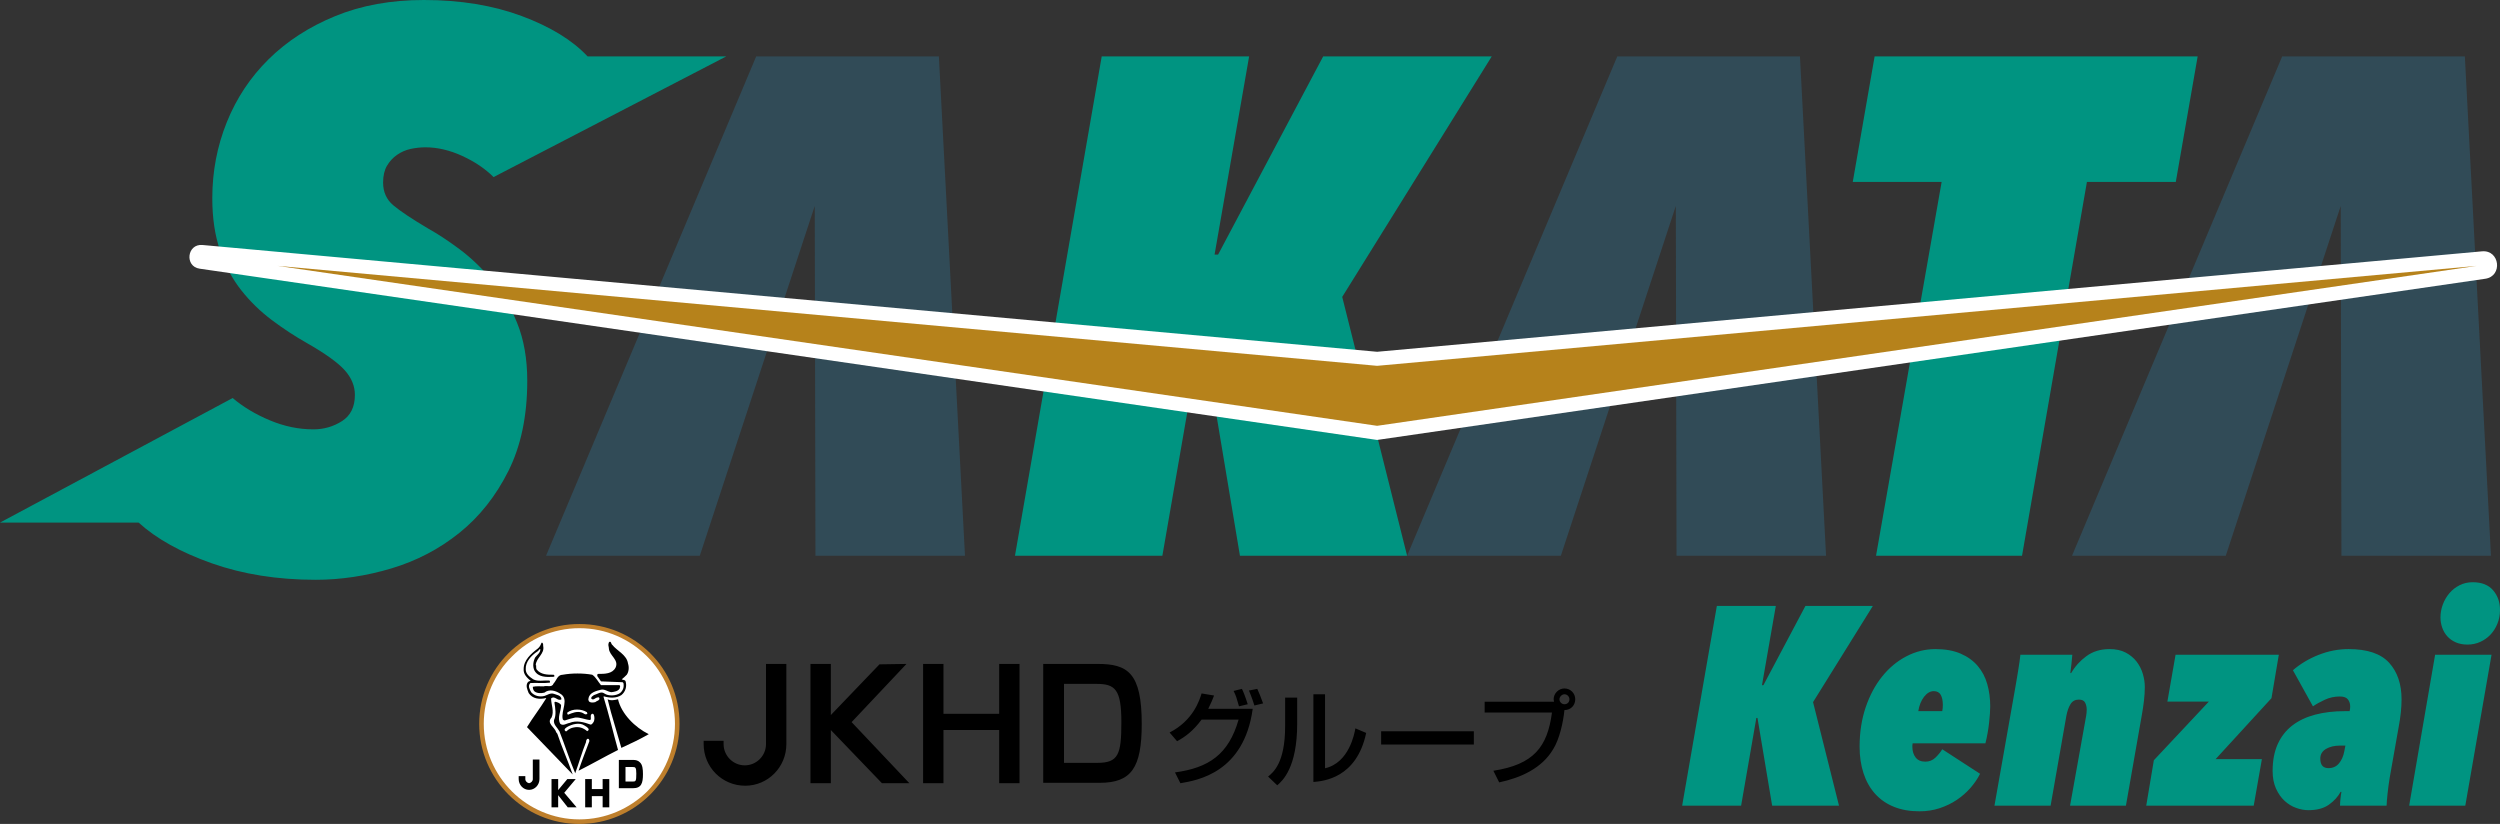
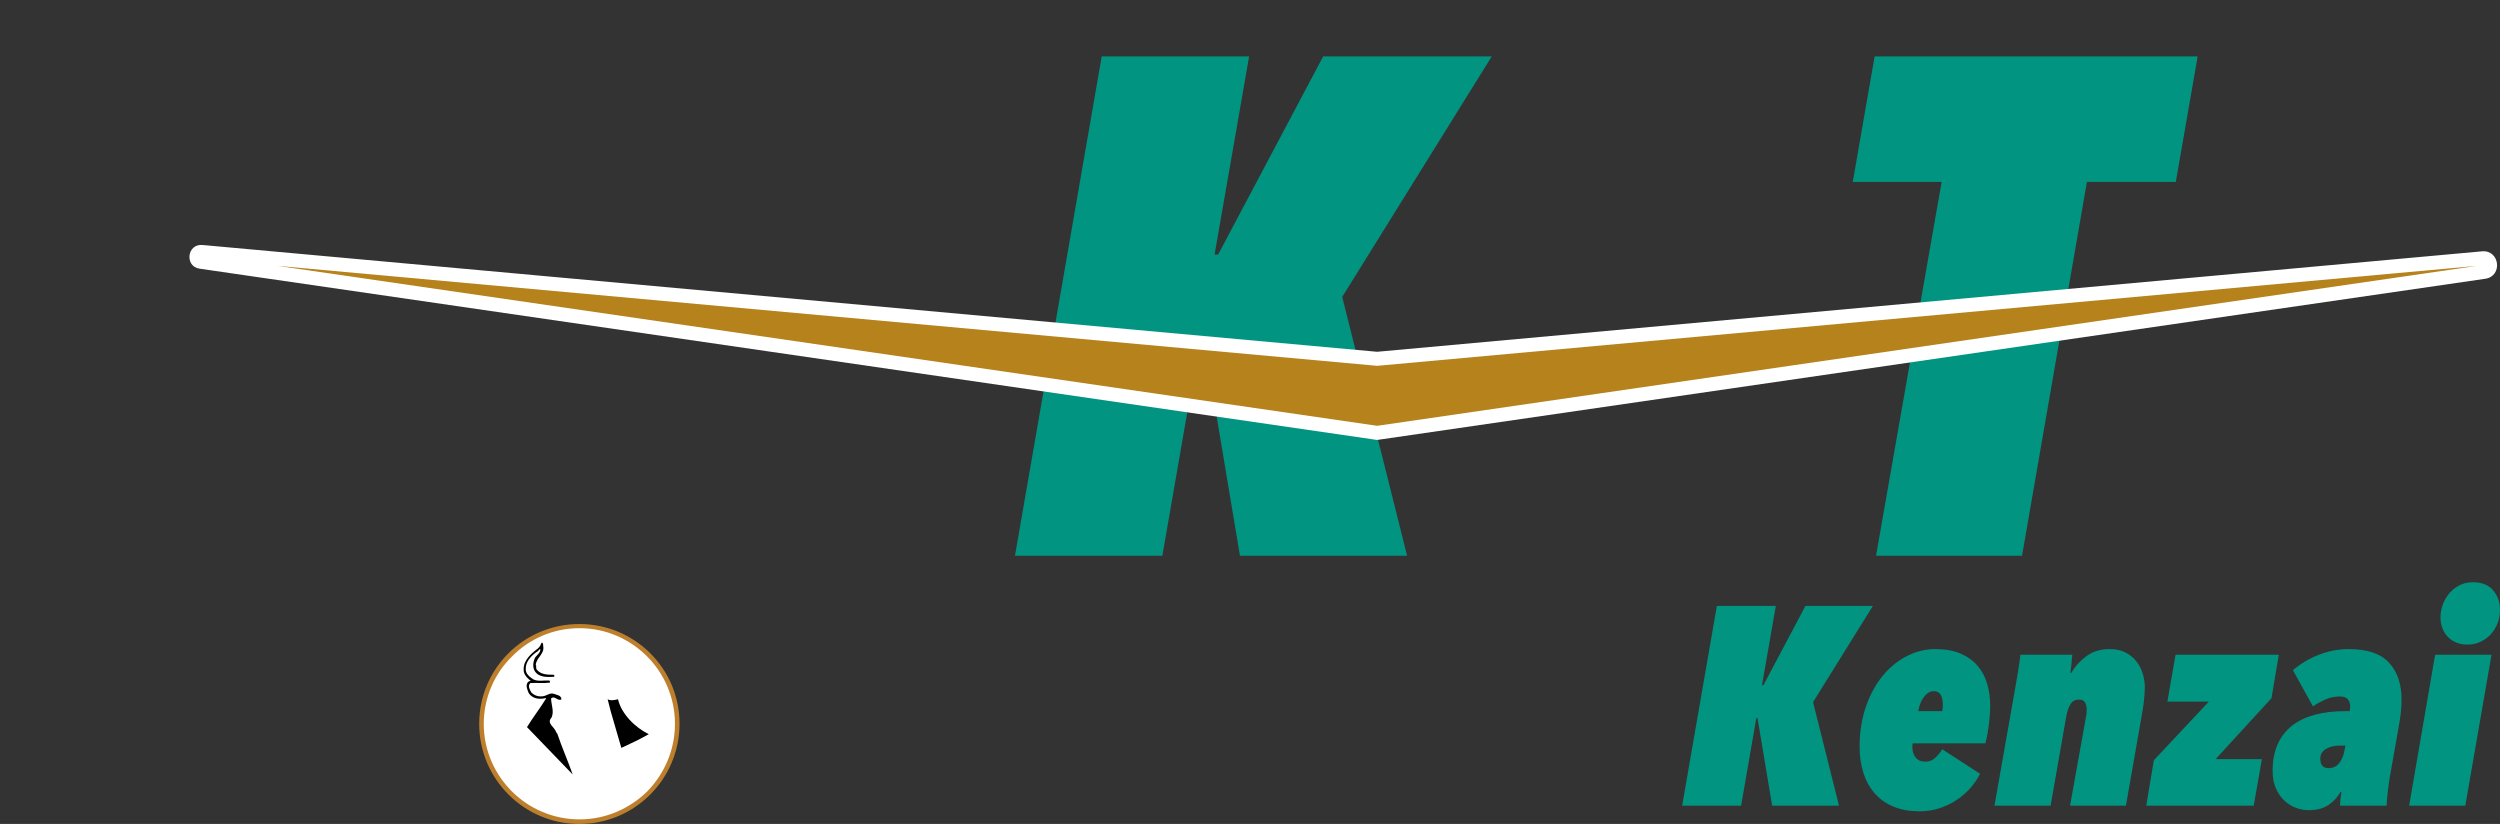
<svg xmlns="http://www.w3.org/2000/svg" version="1.1" id="レイヤー_1" x="0" y="0" width="354.462" height="116.824" xml:space="preserve">
  <rect width="100%" height="100%" fill="#333333" stroke="none" />
  <style>
    .st0{fill:#009481}.st1{fill:#fff}.st3{fill:#314b57}
  </style>
  <path class="st0" d="m257.063 99.551 3.68 14.68h-9.479l-2.08-12.44h-.16l-2.16 12.44h-8.359l4.92-28.32h8.359l-1.96 11.24h.2l5.96-11.24h9.56l-8.481 13.64zM280.743 109.712c-.347.693-.8 1.359-1.36 2-.56.64-1.206 1.206-1.939 1.699-.734.494-1.547.887-2.44 1.181-.894.293-1.847.439-2.859.439-1.36 0-2.567-.214-3.62-.64-1.054-.427-1.94-1.04-2.66-1.84-.72-.801-1.267-1.767-1.64-2.9-.374-1.133-.561-2.393-.561-3.78 0-2.026.286-3.886.86-5.58.573-1.692 1.353-3.152 2.34-4.38.986-1.226 2.133-2.18 3.439-2.859 1.307-.681 2.681-1.021 4.12-1.021 1.387 0 2.573.214 3.561.641.986.427 1.793 1.007 2.42 1.739.626.734 1.08 1.594 1.359 2.58.28.987.421 2.04.421 3.16 0 .561-.054 1.334-.16 2.32-.107.986-.28 1.96-.521 2.92h-10.319c-.027.134-.04.233-.04.3v.18c0 .614.152 1.12.46 1.521.306.399.766.6 1.38.6.56 0 1.04-.193 1.439-.58.4-.386.721-.779.96-1.18l5.36 3.48zm-5.36-8.881c.026-.133.047-.279.061-.439.013-.16.02-.307.02-.44 0-.613-.1-1.093-.3-1.439s-.526-.521-.979-.521c-.507 0-.968.268-1.381.8-.413.534-.687 1.214-.819 2.04h3.398zM285.903 96.531c.079-.493.159-.973.239-1.439s.146-.9.2-1.301c.053-.399.093-.72.12-.96h7.36c-.027.374-.067.801-.12 1.28-.054.48-.107.92-.16 1.32h.12c.533-.934 1.253-1.733 2.16-2.4.906-.666 2-1 3.279-1 .906 0 1.674.167 2.301.5.626.334 1.14.76 1.539 1.28.4.52.693 1.1.881 1.74.186.64.279 1.254.279 1.84 0 .613-.04 1.267-.12 1.96-.079.693-.187 1.399-.319 2.12l-2.24 12.76h-7.92l2.28-12.72c.026-.16.046-.313.06-.46s.021-.286.021-.42c0-.373-.074-.707-.221-1-.146-.294-.446-.44-.899-.44-.507 0-.895.207-1.16.62-.267.414-.467.967-.601 1.66l-2.239 12.76h-7.96l2.88-16.32c.08-.426.16-.886.24-1.38zM322.062 98.991l-7.92 8.641h6.56l-1.16 6.6h-15.239l1.08-6.44 7.8-8.319h-5.88l1.16-6.641h14.64l-1.041 6.159zM333.141 100.831c.026-.08.046-.192.06-.34.014-.146.021-.26.021-.34 0-.373-.107-.7-.32-.979-.214-.28-.6-.421-1.16-.421-.746 0-1.453.154-2.12.461-.666.307-1.227.619-1.68.939l-2.84-5.12c1.04-.906 2.253-1.633 3.64-2.18 1.387-.546 2.801-.82 4.24-.82 2.666 0 4.586.647 5.76 1.94 1.174 1.294 1.761 3.02 1.761 5.18 0 .587-.034 1.207-.101 1.86s-.167 1.326-.3 2.02l-1.28 7.24c-.054.32-.106.674-.16 1.06-.054.388-.1.774-.14 1.16-.04.387-.073.734-.1 1.04-.027.307-.04.54-.04.7h-6.601c0-.267.021-.593.061-.98.04-.386.086-.713.14-.979h-.12c-.373.693-.927 1.3-1.66 1.82-.733.52-1.699.779-2.899.779-.561 0-1.141-.106-1.74-.319-.6-.214-1.146-.547-1.64-1-.494-.453-.9-1.033-1.221-1.74-.319-.706-.479-1.54-.479-2.5 0-1.467.24-2.733.72-3.8.48-1.066 1.166-1.946 2.061-2.641.893-.692 1.973-1.206 3.239-1.54 1.267-.333 2.674-.5 4.221-.5h.677zm-1.32 4.881c-.826 0-1.507.159-2.04.479s-.8.773-.8 1.36c0 .906.387 1.359 1.16 1.359.613 0 1.106-.22 1.479-.66.374-.439.627-1.006.761-1.699l.16-.84h-.72zM349.542 114.231h-7.96l3.68-21.4h8l-3.72 21.4zm4.92-27.76c0 .693-.12 1.34-.36 1.939-.24.601-.566 1.12-.979 1.561-.414.439-.9.787-1.46 1.04-.561.254-1.16.38-1.801.38-.64 0-1.199-.106-1.68-.32-.479-.213-.88-.5-1.2-.859-.319-.36-.56-.773-.72-1.24s-.24-.94-.24-1.421c0-.639.113-1.259.34-1.859s.54-1.133.94-1.6c.4-.466.88-.84 1.44-1.12.56-.28 1.173-.42 1.84-.42 1.279 0 2.246.38 2.899 1.14.654.759.981 1.686.981 2.779z" />
  <path class="st1" d="M96.129 102.658c0 7.688-6.233 13.921-13.921 13.921s-13.921-6.233-13.921-13.921 6.233-13.921 13.921-13.921 13.921 6.233 13.921 13.921" />
  <path d="M95.994 102.621h.354c0 7.838-6.365 14.203-14.203 14.203-7.838 0-14.203-6.365-14.203-14.203 0-7.838 6.365-14.144 14.203-14.144 7.838 0 14.203 6.306 14.203 14.144H95.7c0-3.713-1.533-7.131-3.949-9.547-2.475-2.474-5.834-4.007-9.606-4.007-3.713 0-7.13 1.533-9.547 4.007-2.475 2.416-4.007 5.834-4.007 9.547 0 3.771 1.532 7.131 4.007 9.606 2.417 2.416 5.834 3.949 9.547 3.949 3.772 0 7.131-1.533 9.606-3.949 2.416-2.475 3.949-5.835 3.949-9.606h.294z" fill="#be7f2c" />
  <path d="M75.25 96.552c-.177 0-.294.059-.412.177-.354.47-.059 1.06.118 1.532.53.824 1.532.942 2.475.707v.059c-.826 1.355-1.886 2.711-2.711 4.066 2.18 2.239 4.302 4.479 6.482 6.719-.707-2.004-1.532-3.831-2.18-5.776l-.177-.236c-.177-.707-1.414-1.237-.648-2.062.412-.884-.059-1.828-.059-2.711.53-.472.943.471 1.473.118-.059-.59-.648-.59-1.061-.767-.53-.177-.943.177-1.355.295-.707.177-1.414 0-1.886-.53-.177-.354-.53-.884-.118-1.297.884-.059 1.886.06 2.77-.059.059-.118 0-.235-.059-.295-.766-.058-1.65.177-2.298-.176-.531-.354-1.061-.766-1.061-1.414-.059-1.061.766-1.946 1.65-2.535.177-.058.177-.294.412-.353.06.472-.412.825-.707 1.179-.294.53-.412 1.296-.117 1.885.53.943 1.65.943 2.711.884l.117-.058c0-.119 0-.177-.117-.237-.885 0-1.827 0-2.417-.765-.059-.119-.059-.354-.059-.531 0-.059 0-.059-.058-.059.058-1.061 1.296-1.591 1.06-2.711.059-.059-.059-.059 0-.117-.059 0 0-.06 0-.119-.059-.118-.059-.294-.236-.235-.117.294-.235.589-.53.825-.943.707-2.003 1.65-2.003 2.888-.06.766.471 1.237 1.001 1.709M86.153 99.144c.177.589.294 1.237.471 1.827l1.474 5.068c1.296-.589 2.652-1.238 3.889-1.945-1.945-.943-3.889-2.887-4.361-4.95-.472.118-1.061.235-1.473 0" />
-   <path d="M85.622 98.731c.766.237 1.768.295 2.476-.176.589-.471.825-1.238.589-2.003-.118-.177-.354-.118-.53-.237.235-.176.471-.412.707-.648.294-.412.354-1.061.177-1.591-.177-1.237-1.532-1.767-2.24-2.652-.177-.117-.118-.53-.413-.412-.058.058-.117.176-.117.295-.059.176.059.412.059.648.058 1.001 1.473 1.591.943 2.71-.472.885-1.532.885-2.475.885-.119 0-.119.177-.119.294l.531.766 3.065.118.117.118c.118.59-.059 1.061-.471 1.415-.589.412-1.65.47-2.24.058-.471-.353-1.002.118-1.473.236-.118.118-.471.236-.353.53.294.236.53-.117.766-.177.118 0 .294-.117.353.06.118.353-.412.412-.589.589-.295.059-.648.118-.884-.118-.059-.118-.118-.236-.059-.413.118-.825 1.061-1.06 1.768-1.237.531-.118.943.295 1.473.354.413-.059.943-.119 1.179-.531 0-.176.177-.353-.059-.471H85.21c-.412-.472-.707-1.121-1.238-1.474-1.296-.235-2.887-.235-4.184 0-.766 0-.884.825-1.296 1.238-.236.648-.943.236-1.415.412-.471 0-1.061-.058-1.532.059 0 .236.059.472.236.648.354.295.943.295 1.414.177.649-.53 1.532-.294 2.181.118 1.414.766.117 2.416.412 3.654.059.118.177.177.295.177.471-.177.943-.295 1.473-.413.767-.058 1.356.295 2.122.354.235-.177-.059-.531.177-.825.058-.059.177-.118.294 0 .177.294.177.825 0 1.12-.117.176-.236.353-.412.353-.943-.353-2.004-.648-3.006-.235-.412.058-.884.471-1.296.117-.472-.884.118-1.768.118-2.651-.177-.295-.531-.413-.826-.472-.058 0-.117.059-.117.118.117.766.294 1.768-.059 2.475-.118.648.471 1.06.766 1.592.766 1.944 1.414 4.006 2.239 5.952.531-1.474.943-2.948 1.533-4.42 0-.177.058-.472.294-.472.177.059.177.235.177.354-.53 1.414-1.061 2.769-1.532 4.183 1.885-.942 3.713-2.003 5.598-2.946-.707-2.534-1.296-5.068-2.062-7.543l.058-.06zm-2.357 2.476c-.295.235-.53-.118-.766-.177-.707-.235-1.355.059-1.945.295-.176-.059-.118-.177-.118-.295.766-.59 2.004-.53 2.77-.058 0 .058.118.176.059.235m.059 2.416s-.059 0-.059.06c-.53-.472-1.178-.708-1.944-.532-.354.06-.708.237-1.002.532-.118.058-.177-.06-.236-.119-.118-.236.177-.353.295-.471.707-.412 1.767-.707 2.475-.236.236.118.471.294.589.471.059.118 0 .236-.118.295M81.632 110.459H80.44l-1.3 1.561v-1.561h-.943v4.008h.943v-1.723l1.357 1.723h1.255l-1.751-2.063zM85.445 111.874h-1.532v-1.415h-.943v4.008h.943v-1.591h1.532v1.591h.943v-4.008h-.943zM89.747 107.748h-2.004v4.007h2.004c1.189 0 1.415-.704 1.415-2.004 0-.643-.055-1.346-.448-1.674-.329-.329-.728-.329-.967-.329m-.059 3.065h-1.001v-2.063h1.001c.403 0 .53.042.53.943 0 1.089-.075 1.12-.53 1.12M75.545 110.459c0 .295-.236.531-.53.59-.295-.059-.531-.295-.531-.59v-.412h-.943v.412c0 .825.649 1.532 1.474 1.532.824 0 1.473-.707 1.473-1.532v-2.77h-.943v2.77zM111.494 94.135h-2.888v11.374c0 1.65-1.355 3.006-3.006 3.006-1.649 0-3.005-1.356-3.005-3.006v-.471h-2.829v.471c0 3.241 2.593 5.894 5.894 5.894 3.241 0 5.834-2.653 5.834-5.894v.06V94.135zM141.667 94.135v7.072h-7.897v-7.072h-2.888v16.914h2.888v-7.543h7.897v7.543h2.888V94.135zM128.937 111.049l-8.191-8.663 7.778-8.251-3.83.06-6.895 7.189v-7.249h-2.888v16.914h2.888v-7.543l7.248 7.543zM155.633 94.135h-7.72v16.855h8.015c4.479 0 5.953-2.122 5.953-8.369 0-7.248-2.004-8.486-6.248-8.486m-4.773 2.829h4.597c2.652 0 3.536.767 3.536 5.422 0 4.597-.413 5.775-3.419 5.775h-4.714V96.964zM165.83 103.859c3.359-1.709 4.243-4.597 4.537-5.54l1.768.295c-.177.472-.412 1.06-.825 1.886h6.306c-1.238 9.016-7.779 10.135-10.254 10.549l-.766-1.533c4.773-.648 7.602-2.534 9.016-7.484h-5.245c-1.237 1.65-2.298 2.416-3.476 3.064l-1.061-1.237zm9.84-3.713c-.353-1.238-.412-1.473-.766-2.181l1.179-.294c.177.353.413.883.825 2.18l-1.238.295zm2.181-.118c-.354-1.179-.648-1.768-.766-2.121l1.178-.236c.236.53.472 1.06.825 2.062l-1.237.295zM183.921 102.621c0 6.189-2.063 8.075-2.828 8.723l-1.297-1.238c.707-.589 2.416-1.886 2.416-7.131v-4.067h1.709v3.713zm3.949 6.306c3.418-.766 4.184-4.95 4.302-5.657l1.532.648c-1.355 6.424-6.07 6.836-7.484 6.954V98.438h1.65v10.489zM195.825 103.682h13.143v1.886h-13.143zM211.737 109.28c5.717-.884 7.661-3.359 8.309-8.25H210.5v-1.532h9.841c0-.119-.059-.177-.059-.354 0-.825.708-1.532 1.532-1.532.885 0 1.532.707 1.532 1.532 0 .825-.589 1.532-1.532 1.532-.177 1.768-.707 4.125-1.591 5.539-1.591 2.711-4.596 4.067-7.661 4.715l-.825-1.65zm9.37-10.136c0 .412.354.707.707.707.413 0 .708-.295.708-.707 0-.354-.295-.707-.708-.707-.353 0-.707.353-.707.707" />
  <path class="st0" d="m190.306 42.097 9.2 36.7h-23.7l-5.199-31.099h-.4l-5.401 31.099h-20.899l12.3-70.8h20.9l-4.9 28.1h.5l14.9-28.1h23.899zM308.493 25.798h-12.6l-9.2 53h-20.7l9.3-53h-12.6l3.1-17.8h45.801z" />
-   <path class="st3" d="m77.419 78.798 29.8-70.8h25.9l3.7 70.8h-21.2l-.099-49.6-16.301 49.6zM199.506 78.798l29.8-70.8h25.9l3.7 70.8h-21.2l-.099-49.6-16.301 49.6zM293.78 78.798l29.8-70.8h25.9l3.7 70.8h-21.2l-.099-49.6-16.301 49.6z" />
-   <path class="st0" d="M69.702 39.658c-1.444-1.702-2.963-3.146-4.554-4.332-1.594-1.185-3.055-2.147-4.388-2.889-2.371-1.405-4.037-2.516-4.999-3.332-.964-.814-1.444-1.888-1.444-3.221 0-.962.184-1.758.555-2.389.37-.628.851-1.148 1.444-1.556.593-.405 1.24-.683 1.944-.833.703-.147 1.389-.22 2.056-.22 1.702 0 3.443.407 5.22 1.22 1.778.817 3.259 1.817 4.444 3l32.987-17.108H83.31c-2.148-2.294-5.259-4.201-9.331-5.72C69.906.761 65.276 0 60.094 0c-4.666 0-8.851.761-12.553 2.278-3.705 1.519-6.852 3.554-9.443 6.109-2.593 2.555-4.573 5.538-5.943 8.943-1.371 3.407-2.055 6.998-2.055 10.776 0 2.815.37 5.295 1.111 7.442.739 2.149 1.739 4.018 2.999 5.611 1.259 1.592 2.703 2.998 4.332 4.221 1.628 1.221 3.295 2.315 4.999 3.277 2.592 1.481 4.369 2.76 5.332 3.832.962 1.074 1.445 2.241 1.445 3.499 0 1.704-.612 2.944-1.833 3.722-1.222.777-2.575 1.167-4.055 1.167-2.075 0-4.129-.426-6.165-1.279-2.038-.85-3.796-1.906-5.277-3.165L0 74.096h19.657c2.519 2.296 5.98 4.22 10.388 5.776 4.404 1.556 9.312 2.333 14.719 2.333 3.554 0 7.126-.538 10.719-1.61 3.592-1.074 6.813-2.759 9.665-5.056 2.85-2.294 5.166-5.22 6.943-8.775 1.777-3.555 2.666-7.813 2.666-12.775 0-3.11-.482-5.85-1.445-8.221-.963-2.369-2.165-4.406-3.61-6.11" />
  <path class="st1" d="m28.705 34.736 166.549 15.141L351.91 35.635c2.532-.23 2.976 3.524.459 3.89L195.254 62.378 28.308 38.095c-2.173-.316-1.79-3.558.397-3.359z" />
  <path fill="#b6821b" d="M351.16 37.696 195.254 60.373 39.348 37.696l155.906 14.173z" />
</svg>